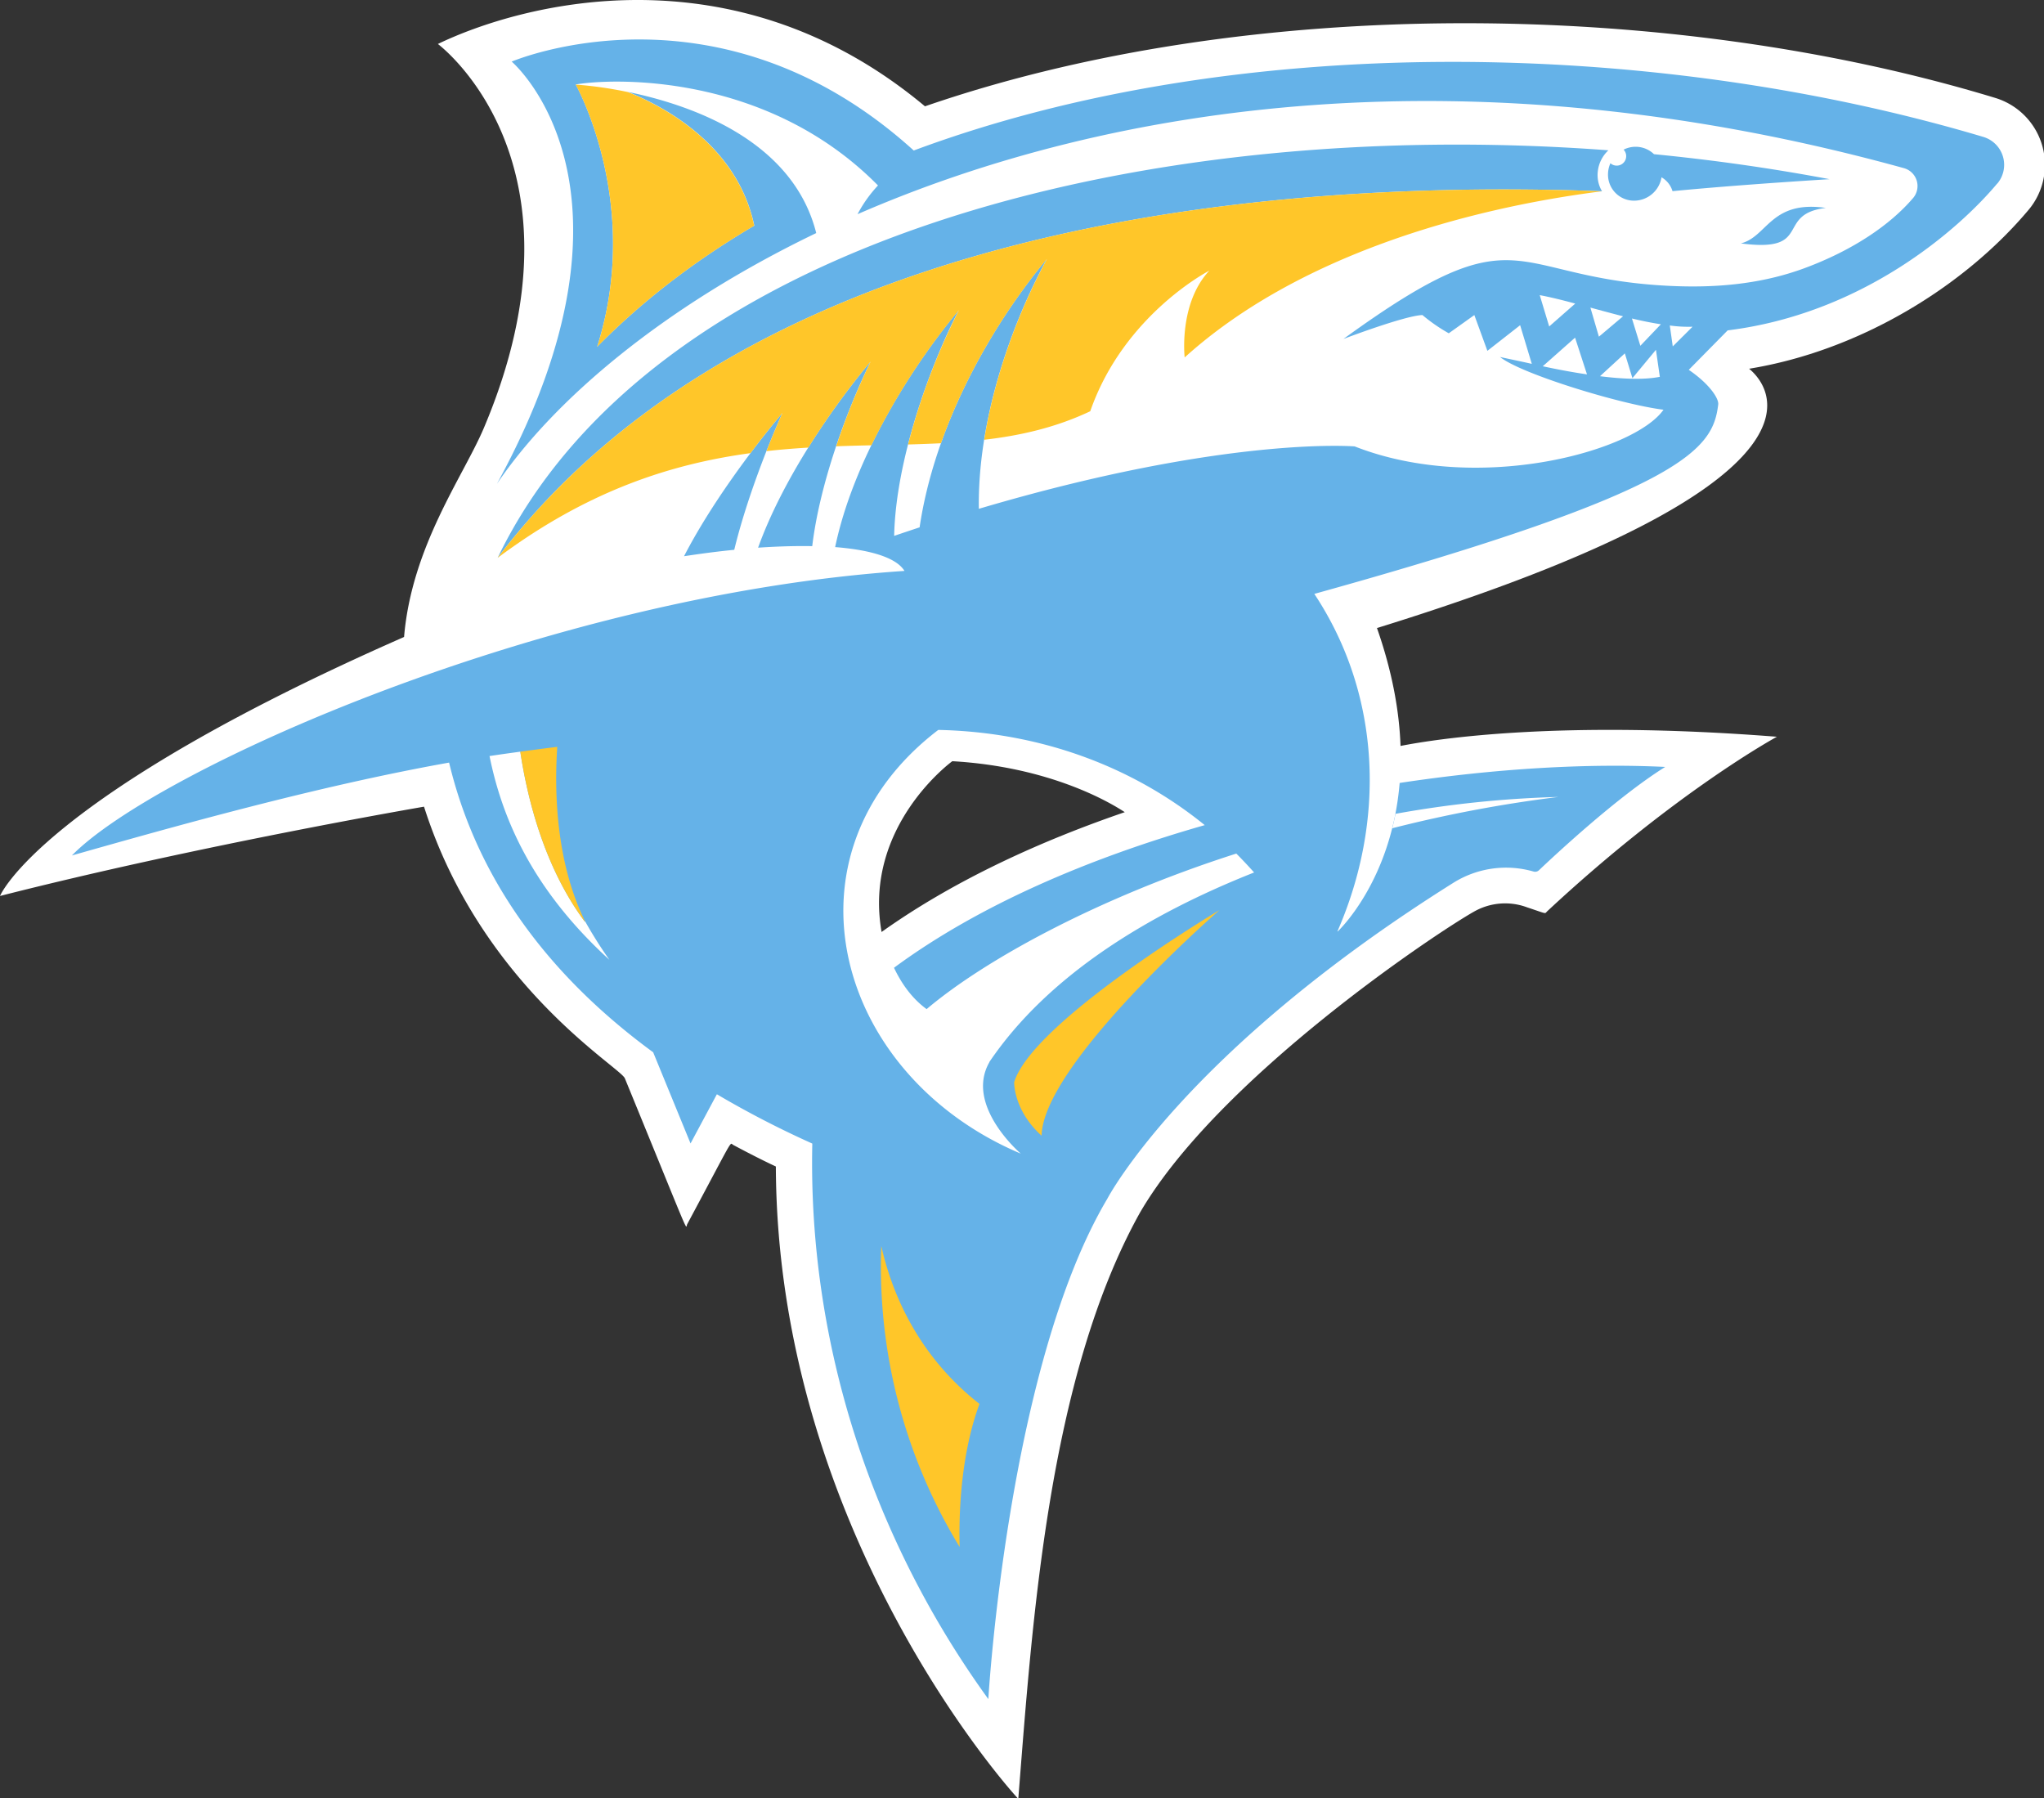
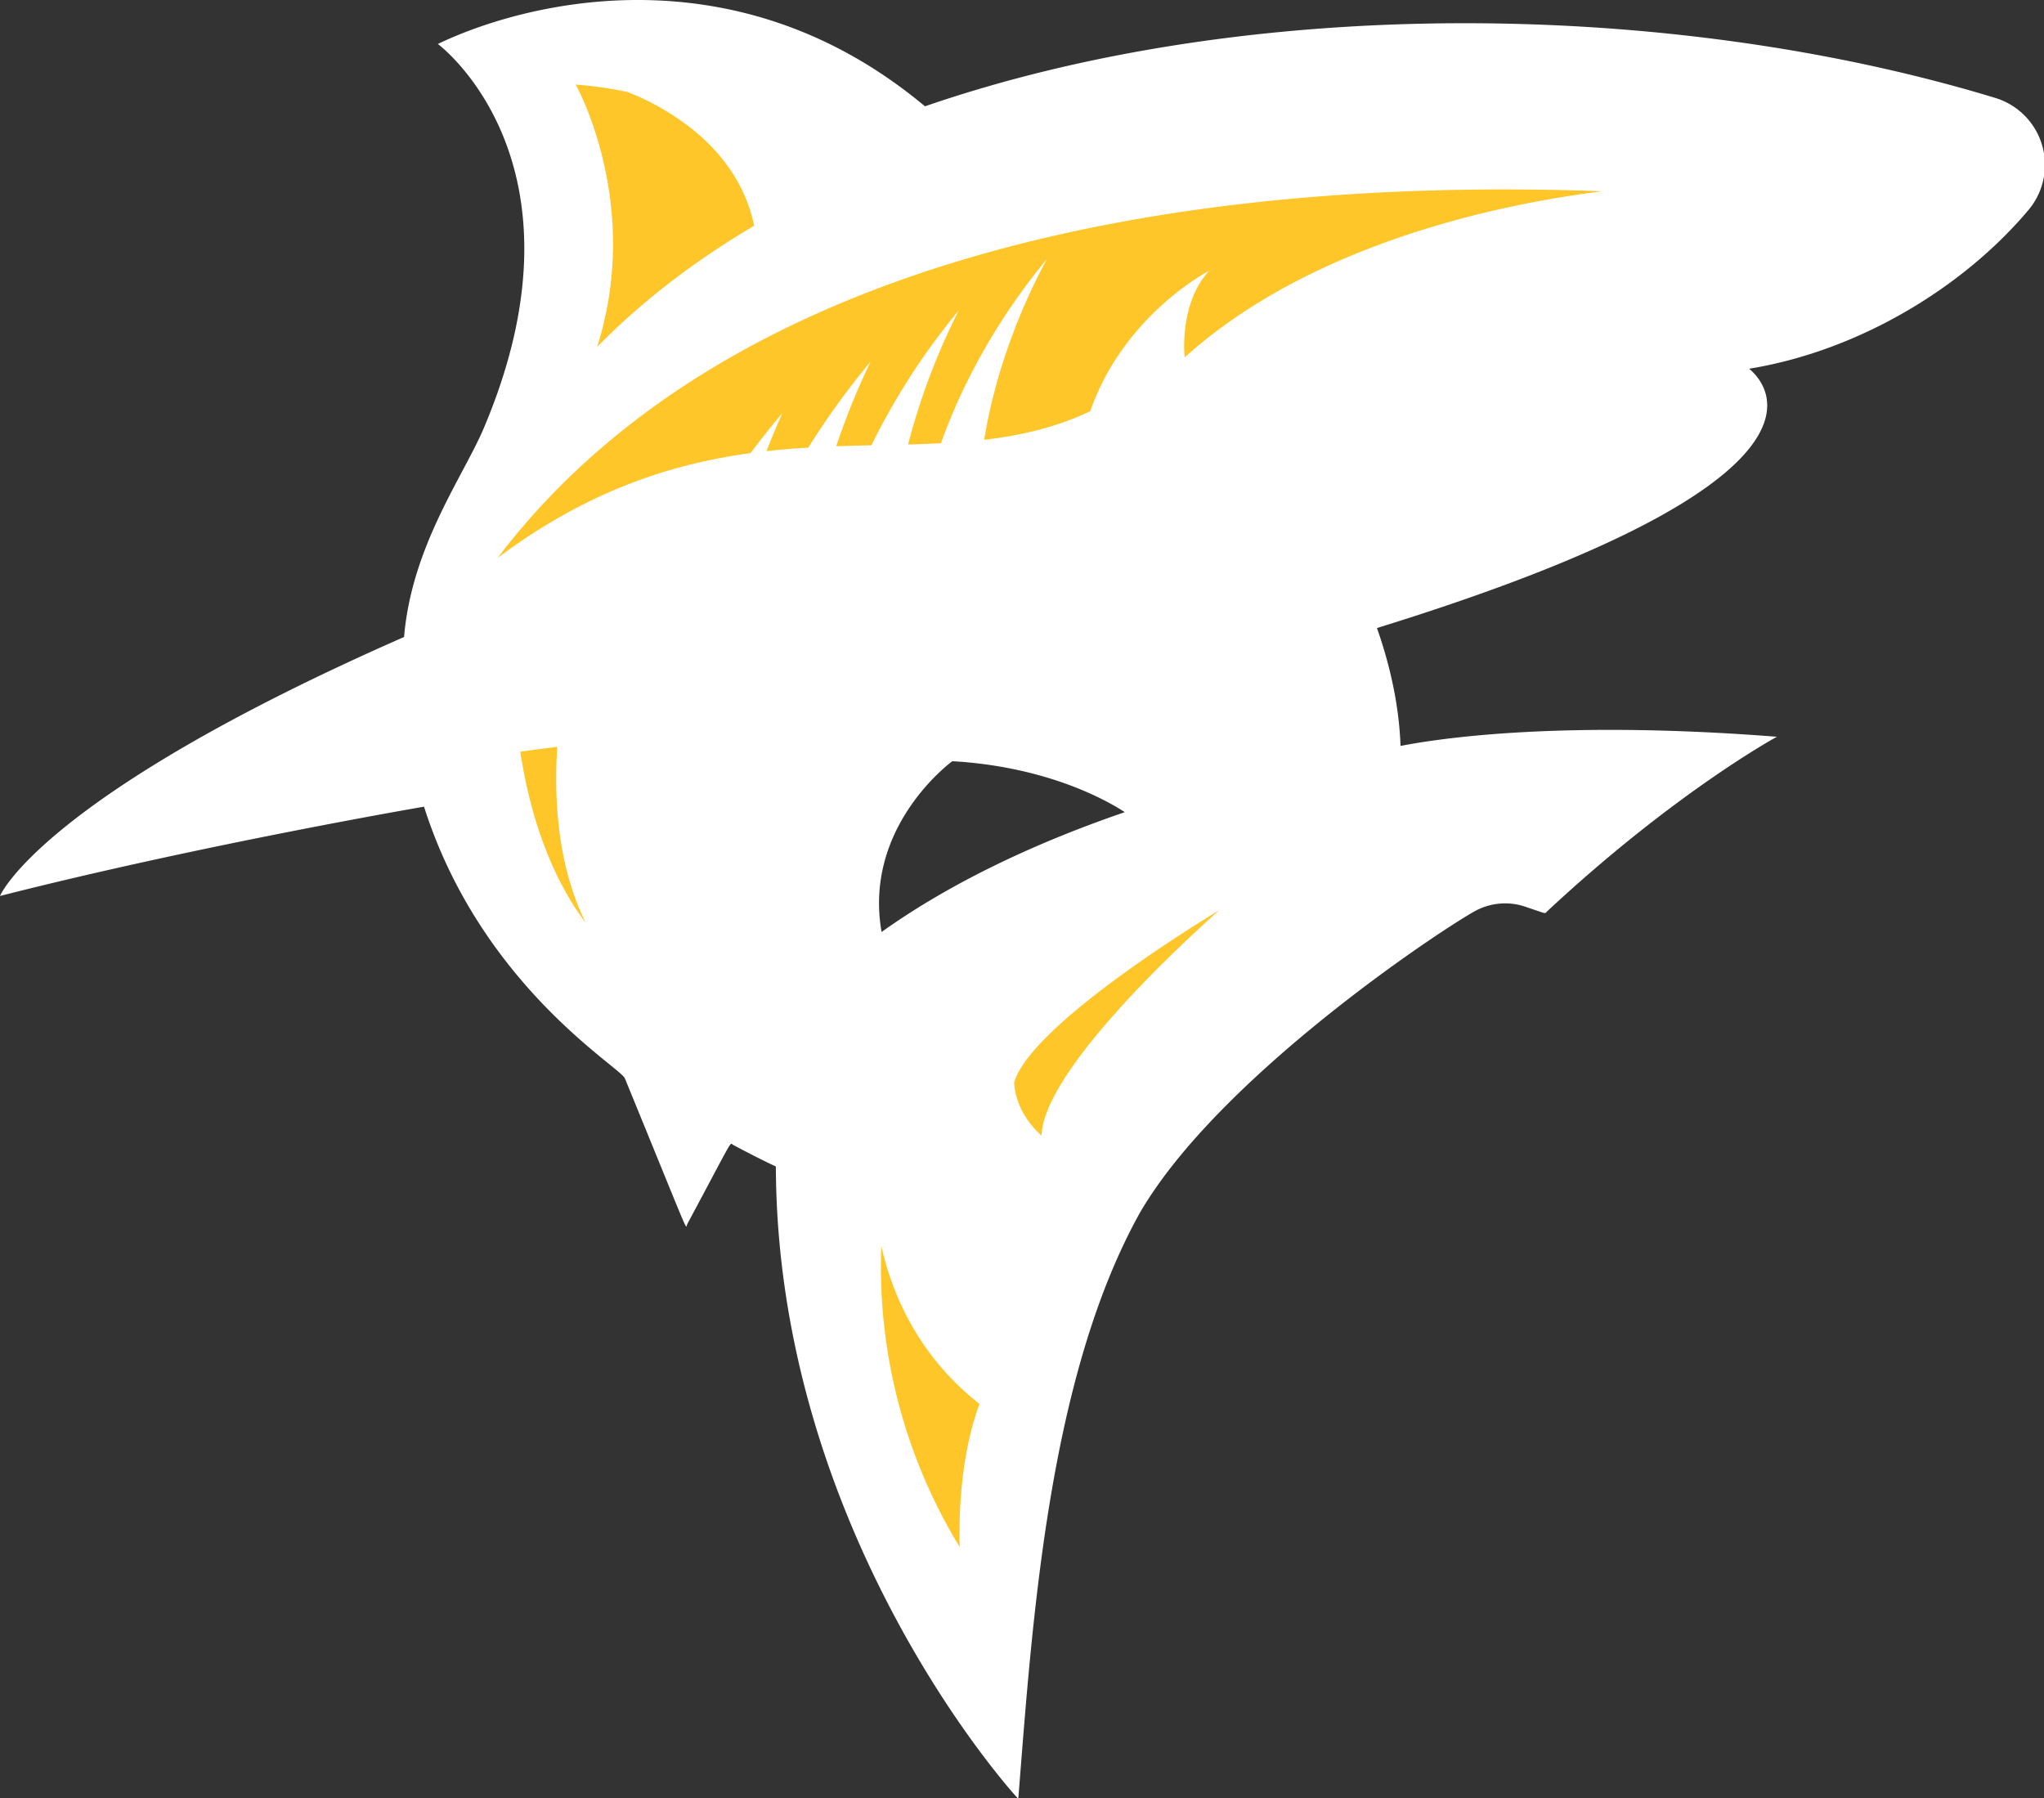
<svg xmlns="http://www.w3.org/2000/svg" height="294.662" viewBox="0 0 335 294.662" width="335">
  <rect x="0" y="0" width="335" height="294.662" fill="#333333" stroke="none" />
  <g transform="matrix(.332 0 0 .332 0 0)">
    <path d="m984.9 48.31c-159.64-48.54-368.05-51.11-528.28 4.17-95.62-79.87-201-49.82-240.46-30.77 0 0 78.33 58 22.72 189.5-10.09 23.86-35.63 58.34-39.41 103.22-179.64 78.97-199.47 127.85-199.47 127.85 99-25.21 209.32-44.08 209.32-44.08 28.1 88.23 96.85 128.5 99.14 134.09 33.75 82.32 29.76 73.93 30.79 72 23.75-44.29 20.83-40.12 22.68-39.13 10.7 5.72 17.17 8.84 21.08 10.66.61 182.85 119.65 312.42 119.68 312.12 6.91-86.91 14.69-207.78 60-289.22 38.47-66.29 145.81-137.88 164.89-148.67a31.07 31.07 0 0 1 26.42-2.11c10.18 3.37 8.37 3.22 9.84 1.85 63.34-59 113.34-86.1 113.34-86.1-107.23-8.41-167.8 1-185.8 4.53-.6-17-4-36.45-11.63-58.2 237.9-73.61 191.89-121.32 183.71-128 54.34-8.83 106-40.33 138-78.47a34.55 34.55 0 0 0-16.56-55.24zm-549.7 411.74c-9.19-52.28 34.92-84.3 34.92-84.3 48.25 2.78 77.85 20.36 85.13 25.16-39.6 13.57-82.94 32.71-120.05 59.14z" fill="#fff" />
    <path d="m200.16 313.83v0c .03-.24.01-.12 0 0z" fill="#fff" />
-     <path d="m337.68 274.57c12.65-24.55 32.54-51.65 48.6-70.76-7.28 16.19-17.91 43.25-23.81 67.59-7.9.79-16.18 1.85-24.79 3.17zm63.29-5c3.57-29.94 16.42-65.66 28.82-91.12-18.74 22.38-43.34 57.92-55.55 91.9 9.67-.65 18.63-.91 26.76-.75zm585-179c-18.94 22.64-66.26 64.23-133.09 72.51l-19.2 19.48c10.24 7 14.89 14.15 14.53 17.11-2.64 21.77-15.1 42.32-199.38 93.49 33.37 50.4 35 112.59 11.42 166.54l.06.15c0 0 26.57-24.6 30.64-73.36 47.64-7.22 93.28-9.76 131.09-7.91-24.17 15.09-55.9 44.9-62.32 51a2.77 2.77 0 0 1-2.71.63 49 49 0 0 0-39.8 5.73c-133 83.55-170.59 155.83-170.59 155.83-49.21 82.86-58.72 246.95-58.72 246.95-56.58-78.12-89.11-174.46-86.9-274.22a477.91 477.91 0 0 1-47.11-24.34l-13 24.28-18.45-45c-66.25-48.56-91-102.27-100.74-143-65.36 11.65-136.27 31.69-186.2 45.84 40.89-41.87 233-128.54 411-140.46-3.47-5.71-13.73-9.51-28.93-11.25-1.7-.2-3.48-.37-5.29-.51 8.75-42 36-87 61.07-117-14.52 28-31.19 74.38-31.94 111.46q6.38-2.17 12.56-4.21c7.17-48.5 33.55-97.33 62.89-132.59-19 34.92-34.32 81.45-33.64 123.44 122.14-36.17 185.29-30.78 185.51-30.81 60.54 23.79 138 2.62 152.47-18.1-21.14-2.62-70.42-17.71-80.72-26.05 2.66.64 8.49 1.78 15.71 3.41l-5.76-19.08-16.17 12.65-6.44-17.66-12.62 9a83.22 83.22 0 0 1-13-9c-8.74.28-39 11.8-39 11.8 89-64.6 80.17-30.11 161-26.2 20.77 1 44-.35 66.72-8.78 23.44-8.69 42.06-21.15 53.55-34.65a9.15 9.15 0 0 0-4.6-14.69c-213.12-58.84-391.23-31.83-516.53 22.73a64.42 64.42 0 0 1 10.09-14.18c-55.43-56.22-132.18-52.88-149.2-49.85.14.38 33 58.91 10.56 129.49 22.53-22.91 48.66-42.8 77.56-59.82-8.39-40.17-45.46-59.25-62.41-66 31.31 6.45 81.47 23.83 93 69.68-75.71 36.42-129.76 82.62-157.61 123.76 80.16-146.57 7.26-208.41 7.26-208.41.18 0 101.77-43.74 198.48 43.9 158.34-59 364.52-55.41 528-6.72a14.38 14.38 0 0 1 6.93 23.03zm-366.87 340.11c-2.68-3-5.76-6.29-8.79-9.33-68.18 21.82-124 52.36-152.88 76.78-5.51-4-11.33-10.35-16.1-20.41 41.77-30.84 96.24-54.12 153.4-70.41-35.52-28.84-81-45.94-131.54-47-80.38 61.39-51.19 170.3 40.73 209.16 0 0-27.77-23.67-15.52-45.11v-.12c29.04-42.87 78.6-72.95 130.7-93.56zm179-348.92a4.7 4.7 0 0 1-3.1-1.18 13.41 13.41 0 0 0-1.19 5.18 12.84 12.84 0 0 0  12.91 13.3 13.77 13.77 0 0 0  13.5-11.54 11.8 11.8 0 0 1  5.43 6.84c24.71-2.38 53.71-4.43 77.52-5.91-28.45-5.37-57.45-9.49-86.66-12.34a13.08 13.08 0 0 0-15-2.24 4.68 4.68 0 0 1-3.43 7.89zm-552.44 193.62c111.89-147.47 332.74-188.76 545.19-180.96a15.65 15.65 0 0 1-2.08-9.85 16.73 16.73 0 0 1  5.23-10.38c-233-17.45-473.5 46.06-548.34 201.19zm655.68-172.75c-27.25-3.93-28.82 14.23-41.94 17.52 35.99 4.76 16.68-14.42 41.94-17.52z" fill="#65b2e8" />
    <path d="m284.23 41.7c.49-.09 1-.17 1.62-.26-1.05.15-1.62.26-1.62.26z" fill="#ffc629" />
    <path d="m288.86 455.15c-19.94-26.67-28.42-60.3-32-84.1-4.9.68-7.48 1-15.2 2.16 6.13 30.34 20.81 65.59 59.17 100.58a216 216 0 0 1-12.12-19.23c.03.2.09.44.15.59z" fill="#fff" />
    <path d="m687.31 408.85a657.61 657.61 0 0 1 82-15.45 528.5 528.5 0 0 0-80.42 8.33q-.7 3.68-1.58 7.12z" fill="#fff" />
    <path d="m602 449.25c0 0-87 75.75-87.82 111.36-13.95-12.61-13.53-26.4-13.53-26.4 9.2-30.06 101.35-84.96 101.35-84.96zm-166.95 166a265.94 265.94 0 0 0 38.69 148.4c-.68-26.44 2.69-51.49 9.79-70.64-24.89-19.45-41.32-46.47-48.44-77.78zm-140.3-444c22.53-22.91 48.66-42.8 77.56-59.82-8.39-40.18-45.47-59.26-62.41-66a194.67 194.67 0 0 0-25.71-3.68c.18.33 33.02 58.86 10.6 129.44zm-49.09 104.13c44.94-33.55 86.32-46.45 124.83-51.7 5.41-7.19 10.79-13.92 15.79-19.87-2.37 5.28-5.11 11.74-7.92 18.88 7-.78 13.87-1.33 20.67-1.74a388.63 388.63 0 0 1 30.76-42.47 357.49 357.49 0 0 0-17 41.82c5.86-.22 11.65-.36 17.38-.49a338.34 338.34 0 0 1 43.18-66.66 329.37 329.37 0 0 0-25.07 66.26c5.47-.15 10.89-.34 16.25-.61 12-33.86 31.43-65.87 52.33-91-13.93 25.63-25.9 57.52-31 89.28 18.01-2.08 35.45-6.08 52.35-14.08 16.59-47.75 58.79-69.41 58.79-69.41-15.25 16.28-12.18 42.85-12.18 42.85 55.18-49.91 138.25-73.44 206.03-82.02-212.45-7.8-433.3 33.49-545.19 180.96zm29.44 93.28q-9 1.13-18.26 2.39c3.6 23.8 12.08 57.43 32 84.1-.07-.22-.13-.45-.2-.67-13.19-27.2-15.28-59.58-13.54-85.82z" fill="#ffc629" />
    <path d="m764.77 161.15l-4.67-15.46c5.36 1 11.38 2.51 17.53 4.16zm20.34-9.31l4.2 14.35 11.93-10.06c-5.09-1.28-15.87-4.22-16.13-4.29zm20.51 5.38l4.15 13.47 10.14-10.62c-4.62-.71-9.4-1.68-14.29-2.85zm18.69 3.45l1.46 10.33 9.77-9.72a66.26 66.26 0 0 1-11.23-.61zm-18.45 26l-3.75-12.24-12.26 11.28c11 1.38 21.71 1.87 29.54.3l-1.92-13.34zm-28.32-20l-15.95 14.13c6.61 1.43 14.18 2.89 21.84 4z" fill="#fff" />
  </g>
</svg>